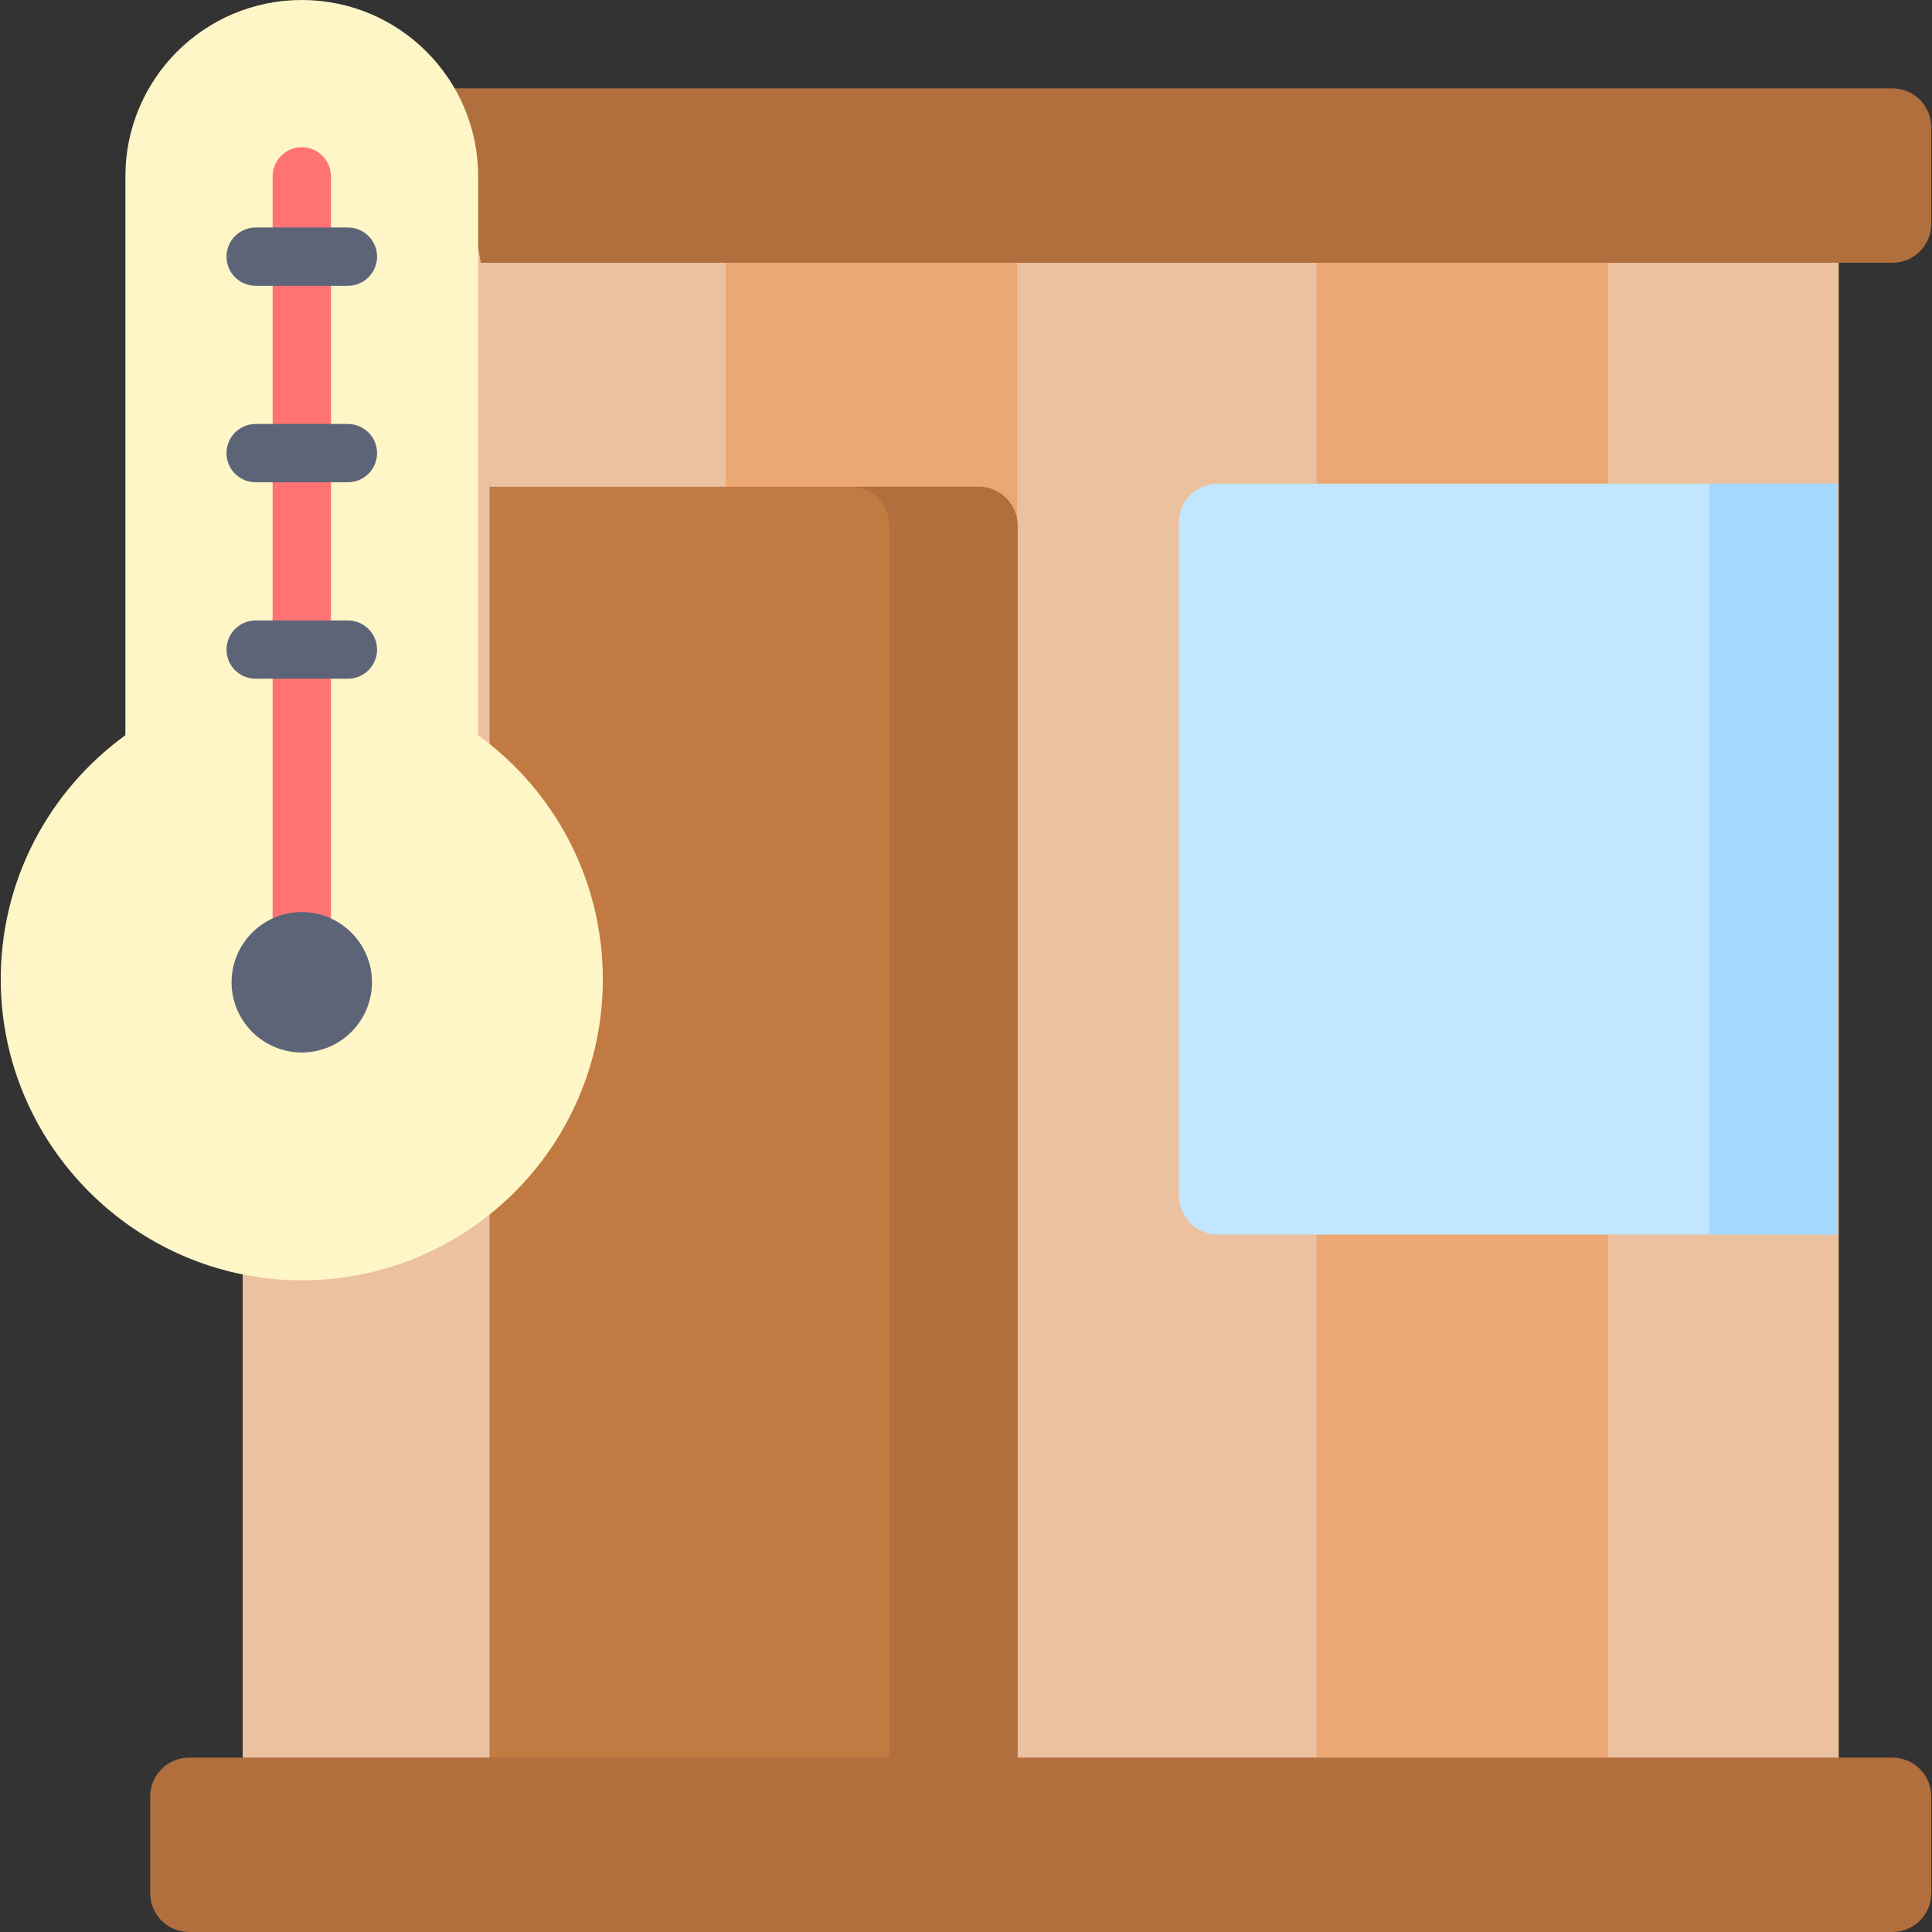
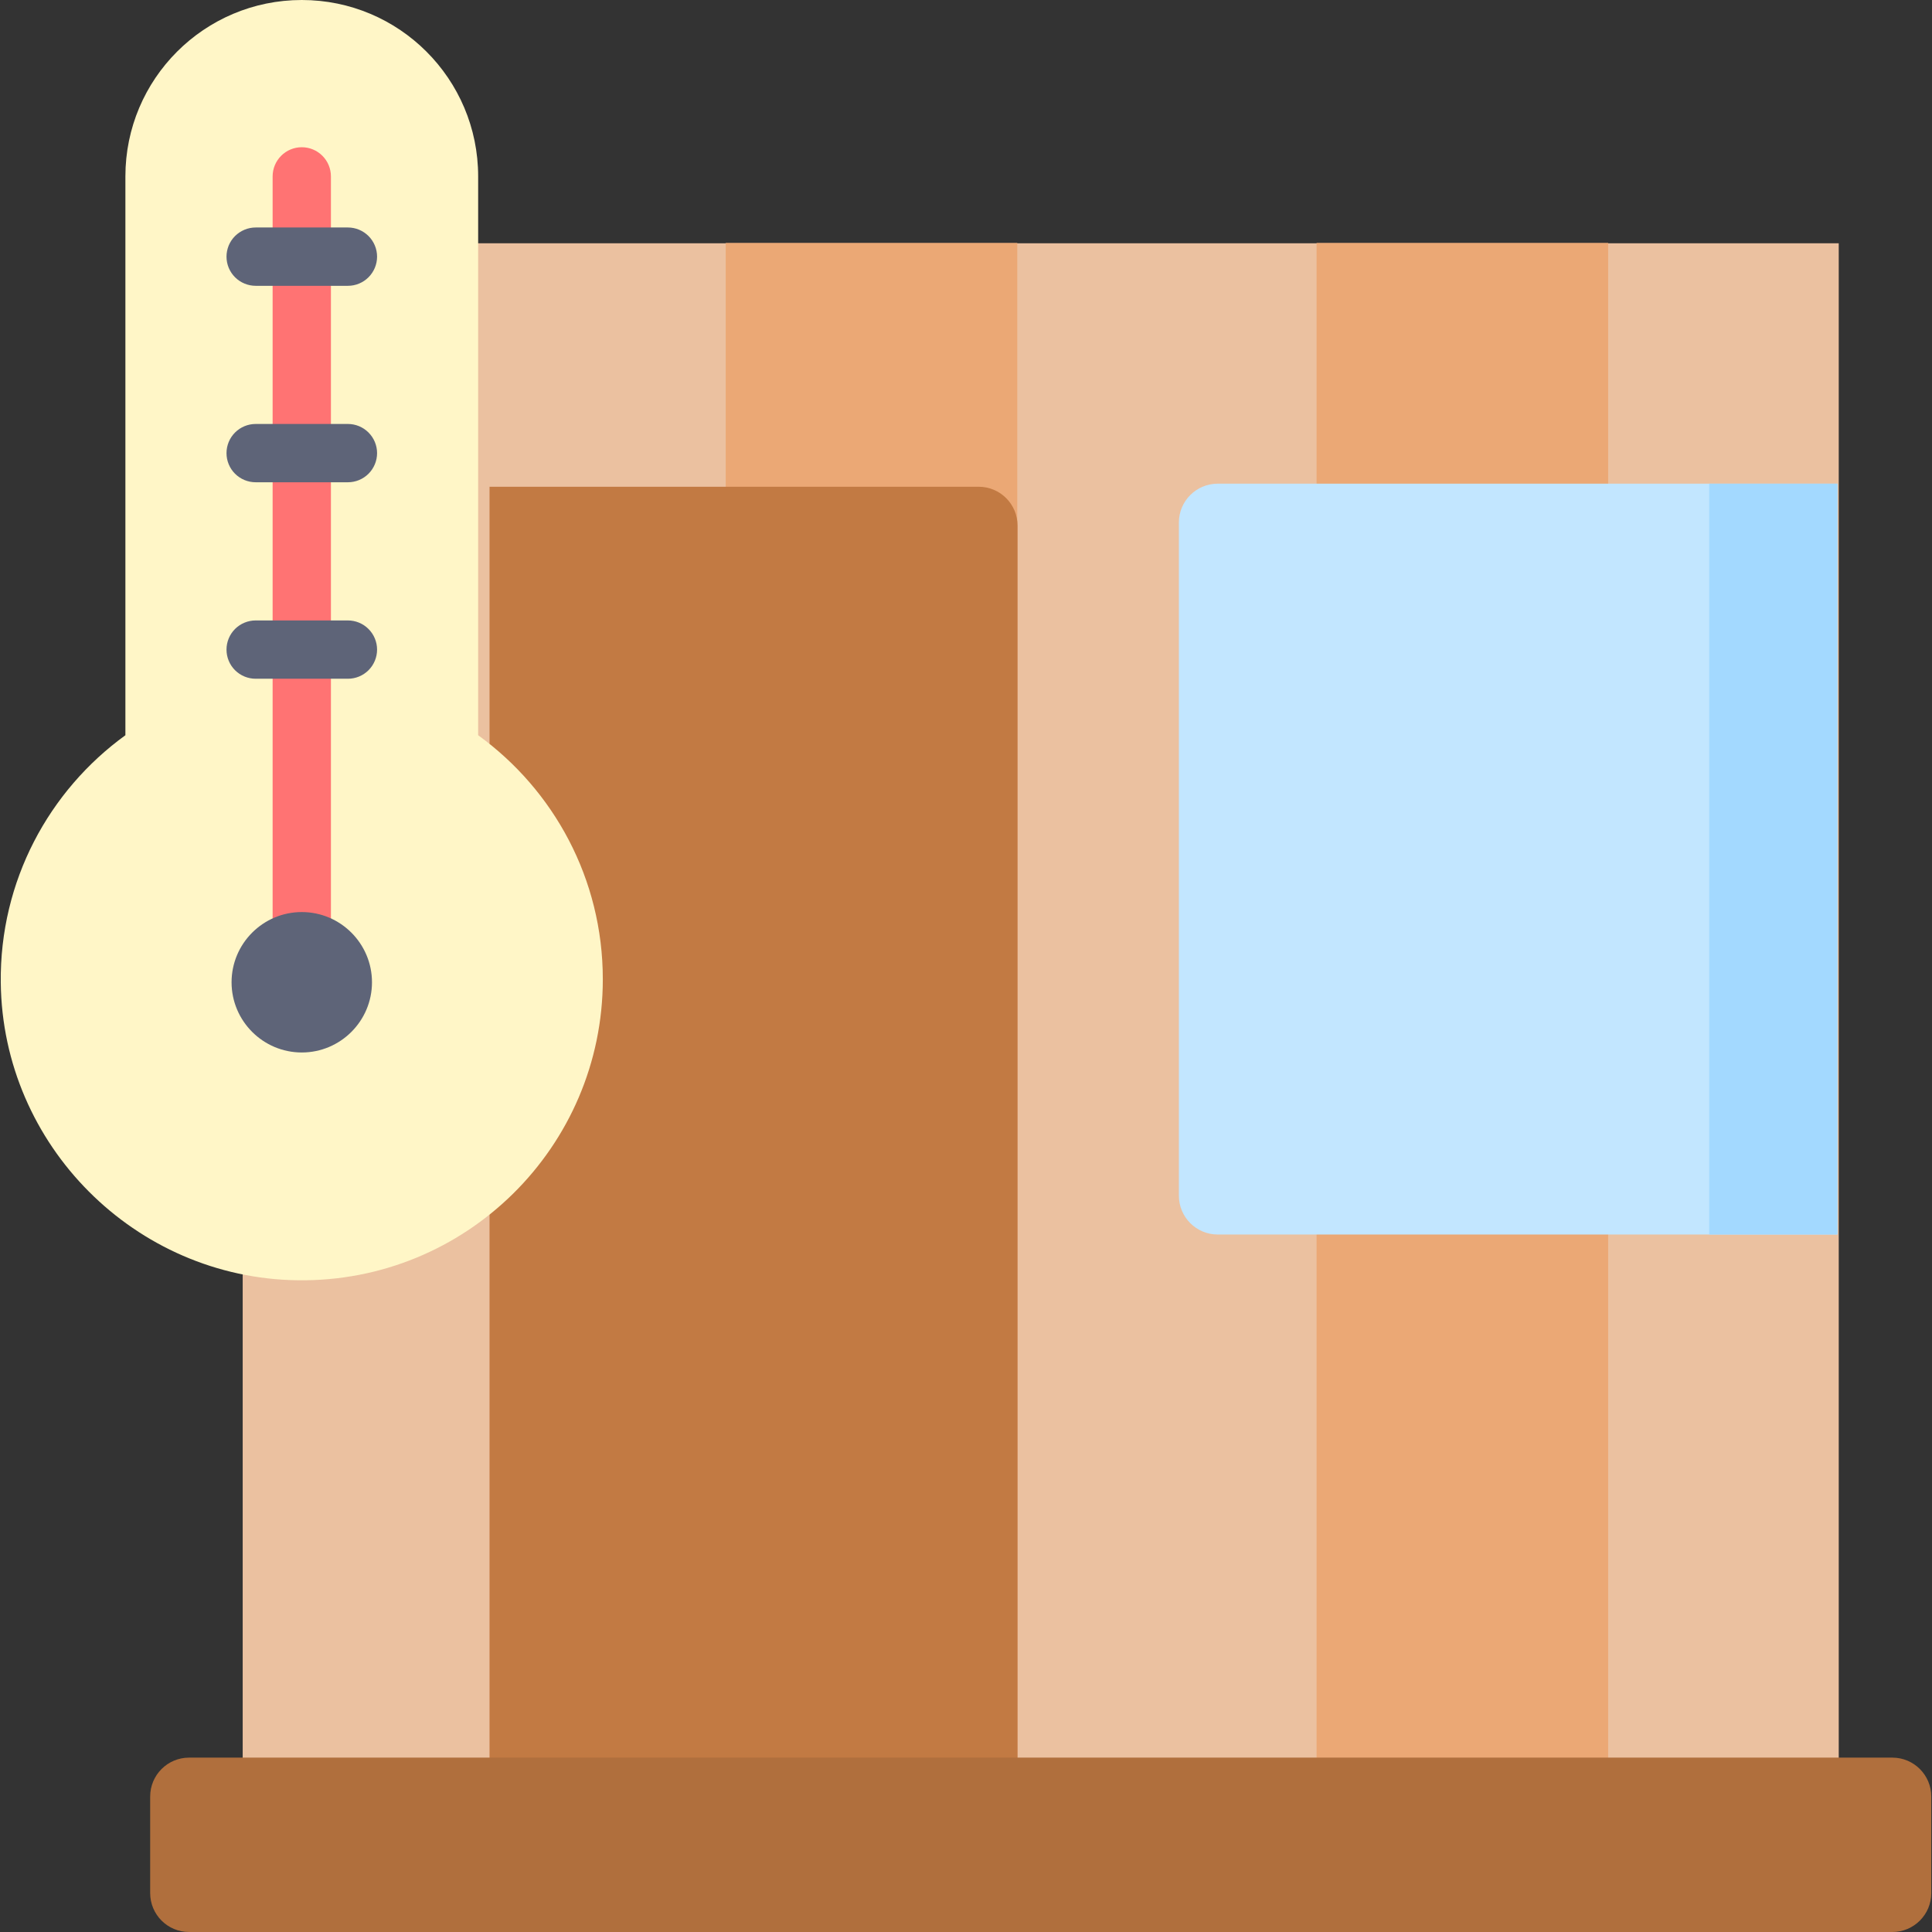
<svg xmlns="http://www.w3.org/2000/svg" width="63" height="63" viewBox="0 0 63 63" fill="none">
  <rect x="0" y="0" width="63" height="63" fill="#333333" stroke="none" />
  <g id="icon">
    <path id="Vector" d="M7.914 7.933H59.959V57.744H7.914V7.933Z" fill="#EBC1A0" />
    <path id="Vector_2" d="M23.665 7.922H33.172V57.739H23.665V7.922ZM42.932 7.922H52.44V57.739H42.932V7.922Z" fill="#EBA875" />
    <path id="Vector_3" d="M15.963 39.739V57.543H33.181V17.14C33.181 16.44 32.614 15.872 31.913 15.872H15.963V39.549" fill="#C27A43" />
-     <path id="Vector_4" d="M31.913 15.872H27.73C28.43 15.872 28.998 16.44 28.998 17.14V57.543H33.181V17.14C33.181 16.44 32.614 15.872 31.913 15.872ZM14.665 2.882H61.708C62.408 2.882 62.976 3.449 62.976 4.149V7.3C62.976 8 62.408 8.568 61.708 8.568H15.679" fill="#B06F3D" />
    <path id="Vector_5" d="M4.089 23.975C1.598 25.78 -0.013 28.726 0.025 32.046C0.085 37.344 4.404 41.675 9.701 41.748C15.187 41.825 19.657 37.4 19.657 31.932C19.657 28.658 18.055 25.759 15.592 23.975V5.752C15.592 2.575 13.017 0 9.841 0C6.664 0 4.089 2.575 4.089 5.752V23.975Z" fill="#FFF6C7" />
    <path id="Vector_6" d="M9.841 32.982C9.716 32.982 9.592 32.957 9.477 32.909C9.361 32.861 9.257 32.791 9.168 32.703C9.08 32.615 9.01 32.51 8.962 32.395C8.914 32.279 8.89 32.156 8.89 32.031V5.752C8.89 5.5 8.99 5.258 9.168 5.08C9.347 4.901 9.588 4.801 9.841 4.801C10.093 4.801 10.335 4.901 10.513 5.08C10.691 5.258 10.791 5.5 10.791 5.752V32.031C10.791 32.156 10.767 32.279 10.719 32.395C10.671 32.51 10.601 32.615 10.513 32.703C10.425 32.791 10.32 32.861 10.204 32.909C10.089 32.957 9.965 32.982 9.841 32.982Z" fill="#FF7373" />
    <path id="Vector_7" d="M11.345 9.32H8.337C8.212 9.32 8.088 9.295 7.973 9.247C7.858 9.2 7.753 9.13 7.664 9.041C7.576 8.953 7.506 8.848 7.458 8.733C7.411 8.618 7.386 8.494 7.386 8.369C7.386 8.244 7.411 8.121 7.458 8.005C7.506 7.89 7.576 7.785 7.664 7.697C7.753 7.609 7.858 7.539 7.973 7.491C8.088 7.443 8.212 7.418 8.337 7.418H11.345C11.597 7.418 11.839 7.519 12.017 7.697C12.195 7.875 12.296 8.117 12.296 8.369C12.296 8.621 12.195 8.863 12.017 9.041C11.839 9.22 11.597 9.32 11.345 9.32ZM11.345 15.726H8.337C8.085 15.726 7.843 15.626 7.664 15.448C7.486 15.27 7.386 15.028 7.386 14.776C7.386 14.524 7.486 14.282 7.664 14.104C7.843 13.925 8.085 13.825 8.337 13.825H11.345C11.597 13.825 11.839 13.925 12.017 14.104C12.195 14.282 12.296 14.524 12.296 14.776C12.296 15.028 12.195 15.27 12.017 15.448C11.839 15.626 11.597 15.726 11.345 15.726ZM11.345 22.133H8.337C8.085 22.133 7.843 22.033 7.664 21.855C7.486 21.677 7.386 21.435 7.386 21.183C7.386 20.93 7.486 20.689 7.664 20.51C7.843 20.332 8.085 20.232 8.337 20.232H11.345C11.597 20.232 11.839 20.332 12.017 20.511C12.195 20.689 12.296 20.931 12.296 21.183C12.296 21.435 12.195 21.677 12.017 21.855C11.839 22.033 11.597 22.133 11.345 22.133ZM9.841 29.741C8.578 29.741 7.551 30.768 7.551 32.031C7.551 33.293 8.578 34.32 9.841 34.32C11.103 34.32 12.13 33.293 12.13 32.031C12.13 30.768 11.103 29.741 9.841 29.741Z" fill="#5E6478" />
    <path id="Vector_8" d="M59.918 40.256H39.709C39.009 40.256 38.442 39.689 38.442 38.989V17.039C38.442 16.339 39.009 15.772 39.709 15.772H59.918V40.256Z" fill="#C2E6FF" />
    <path id="Vector_9" d="M55.735 15.772H59.919V40.256H55.735V15.772Z" fill="#A3D9FF" />
    <path id="Vector_10" d="M4.897 61.732V58.582C4.897 57.882 5.465 57.314 6.165 57.314H61.708C62.408 57.314 62.976 57.882 62.976 58.582V61.732C62.976 62.432 62.408 63 61.708 63H6.165C5.465 63 4.897 62.432 4.897 61.732Z" fill="#B06F3D" />
  </g>
</svg>